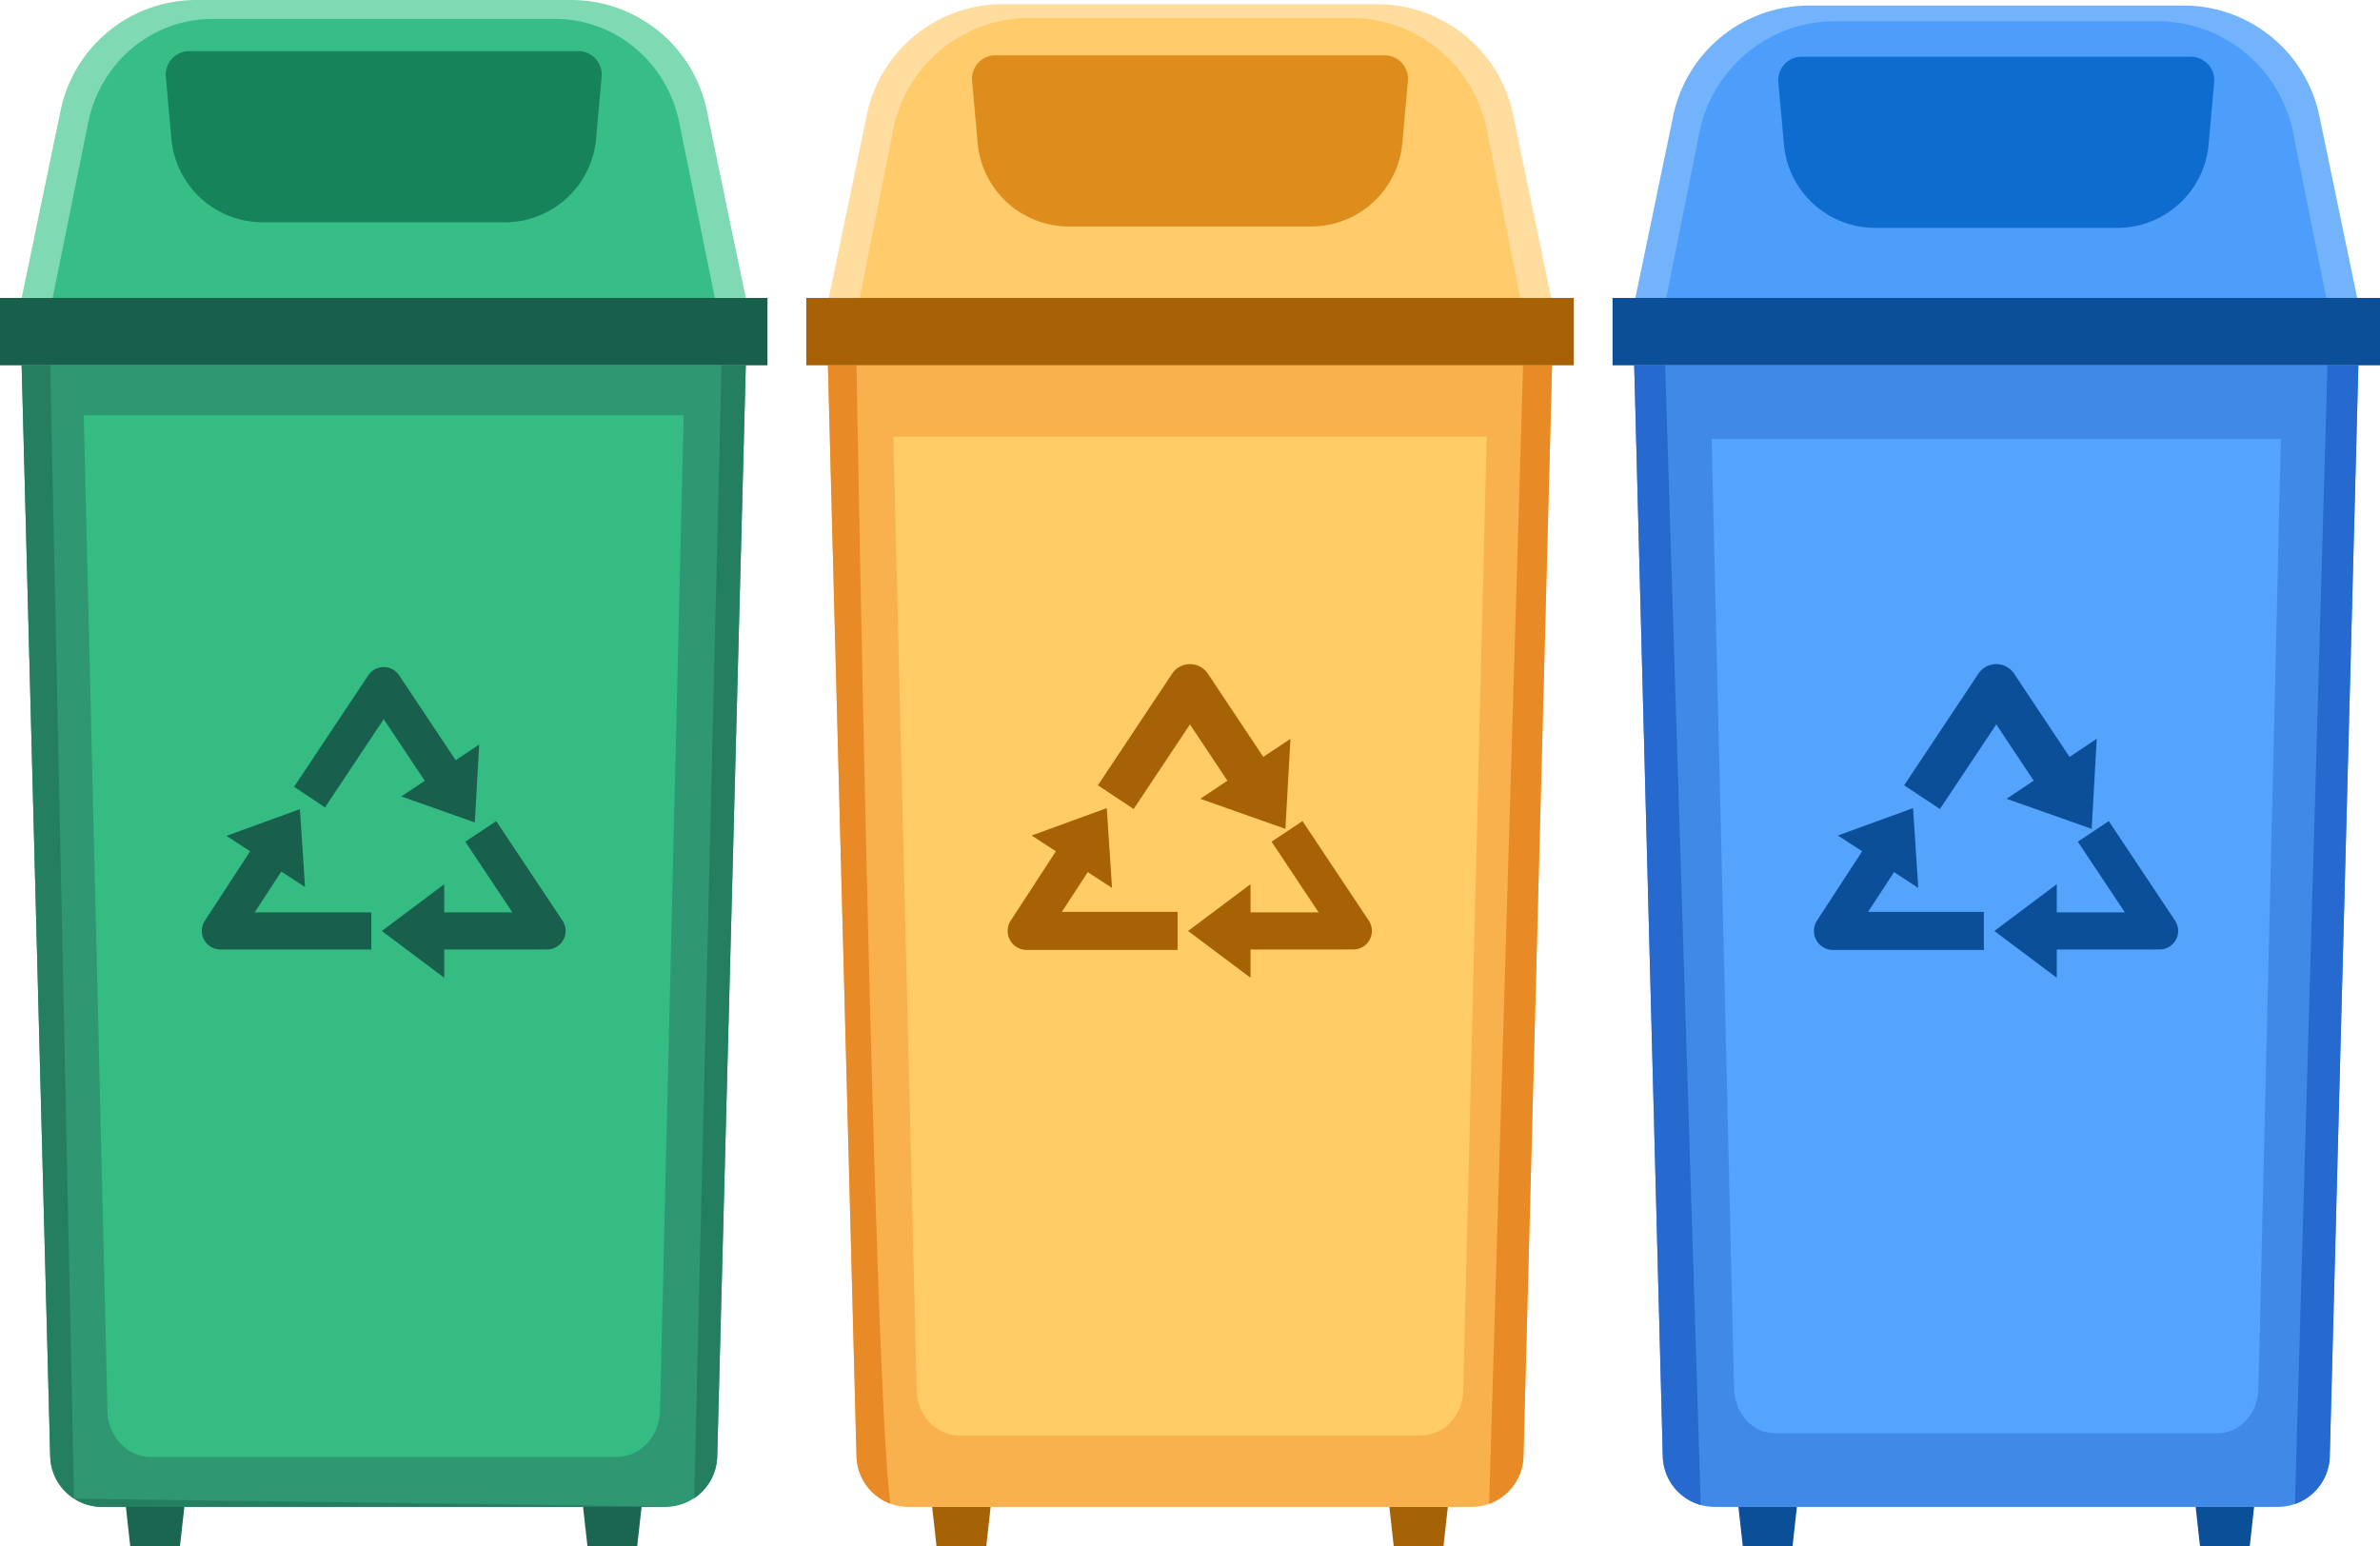
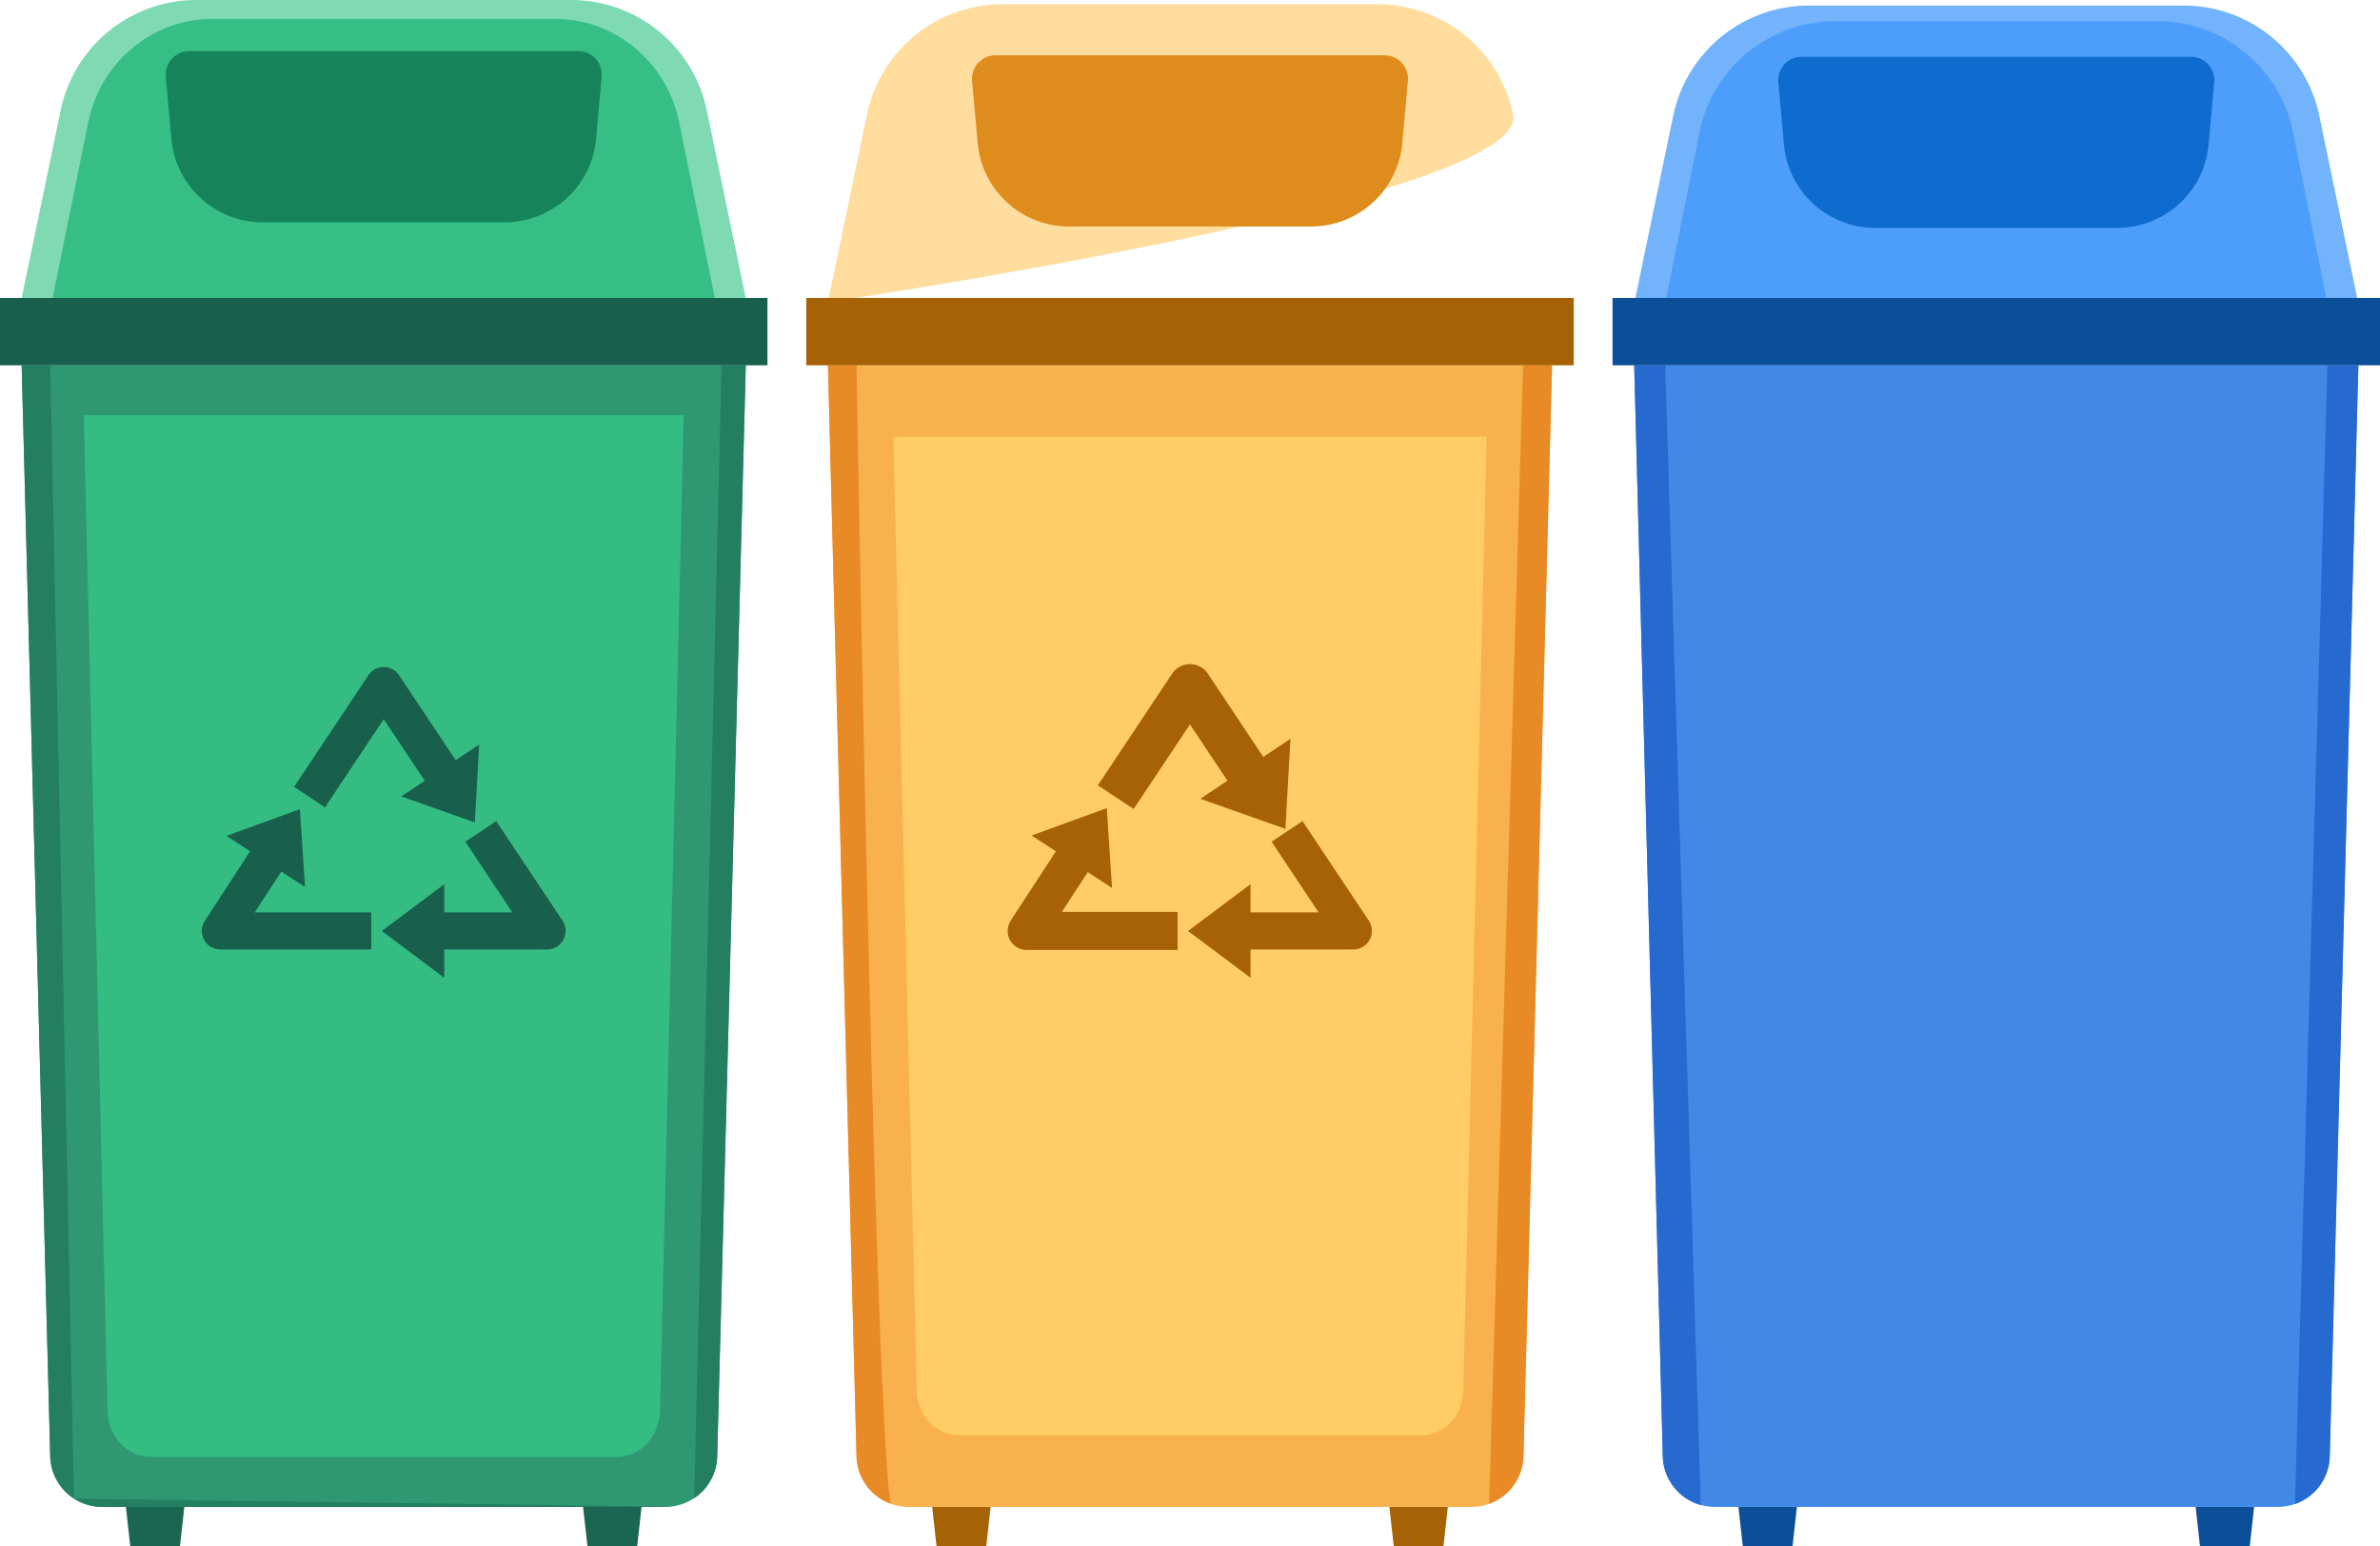
<svg xmlns="http://www.w3.org/2000/svg" viewBox="0 0 1706.25 1108.69">
  <defs>
    <style>.cls-1{fill:#73b3fc;}.cls-1,.cls-10,.cls-11,.cls-12,.cls-13,.cls-14,.cls-15,.cls-16,.cls-18,.cls-19,.cls-2,.cls-20,.cls-21,.cls-22,.cls-23,.cls-24,.cls-25,.cls-3,.cls-4,.cls-5,.cls-6,.cls-7,.cls-9{fill-rule:evenodd;}.cls-2{fill:#4d9efb;}.cls-3{fill:#4089e7;}.cls-4{fill:#266acf;}.cls-5{fill:#54a3fc;}.cls-6,.cls-8{fill:#0b4f98;}.cls-7{fill:#0e6ccf;}.cls-9{fill:#2f9872;}.cls-10{fill:#247f61;}.cls-11{fill:#34bc83;}.cls-12,.cls-17{fill:#19604c;}.cls-13{fill:#7fdab4;}.cls-14{fill:#37be86;}.cls-15{fill:#1a6651;}.cls-16{fill:#16835b;}.cls-18{fill:#a66306;}.cls-19{fill:#f9b14e;}.cls-20{fill:#e88a26;}.cls-21{fill:#fc6;}.cls-22,.cls-26{fill:#a66204;}.cls-23{fill:#ffdd9f;}.cls-24{fill:#ffcb6b;}.cls-25{fill:#de8d1d;}</style>
  </defs>
  <title>LogoAsset 4write</title>
  <g id="Layer_2" data-name="Layer 2">
    <g id="Layer_1-2" data-name="Layer 1">
      <path class="cls-1" d="M1662.78,83.13A99.33,99.33,0,0,0,1565.53,4H1296.77a99.33,99.33,0,0,0-97.25,79.13c-12.63,60.8-27.94,134.46-27.94,134.46h519.14s-15.31-73.66-27.94-134.46Z" />
      <path class="cls-2" d="M1643.94,95a99.33,99.33,0,0,0-97.39-79.81H1315.74A99.35,99.35,0,0,0,1218.34,95l-24.58,122.59h474.76L1643.94,95Z" />
      <path class="cls-3" d="M1690.71,261.91H1171.58s16.34,623.83,20.5,782.21a37.18,37.18,0,0,0,37.17,36.21H1633a37.19,37.19,0,0,0,37.18-36.21C1674.36,885.74,1690.71,261.91,1690.71,261.91Z" />
      <path class="cls-4" d="M1171.58,261.91h22.19L1219.32,1079a37.21,37.21,0,0,1-27.24-34.87Zm497,0h22.18l-20.49,782.21a37.23,37.23,0,0,1-25,34.16Z" />
-       <path class="cls-5" d="M1635.19,314.7h-408.1S1240,858.05,1243.21,996c.41,17.55,13.38,31.54,29.22,31.54h317.42c15.85,0,28.81-14,29.23-31.54,3.26-137.94,16.11-681.29,16.11-681.29Z" />
-       <path class="cls-6" d="M1474.53,680.73V701l-44.74-33.55,44.74-33.55V654.1h48.83l-33.74-50.67,22.17-14.76L1559.3,660a13.31,13.31,0,0,1-11.08,20.7Zm-116.67-55.49-18.6,28.52h83v27.3H1314.06A13.65,13.65,0,0,1,1302.63,660L1335,610.32,1317.61,599l53.88-19.63,3.75,57.21Zm100.2-65.46-26.92-40.43L1390.75,580,1365.12,563,1418.33,483a15.4,15.4,0,0,1,25.63,0l39.73,59.67,19.48-13-3.63,64.56-61-21.55,19.48-13Z" />
      <path class="cls-7" d="M1583.37,103.56A65.69,65.69,0,0,1,1518,163.37H1344.34a65.69,65.69,0,0,1-65.42-59.81l-4-44.55a16.82,16.82,0,0,1,16.76-18.34H1570.6A16.82,16.82,0,0,1,1587.37,59l-4,44.55Z" />
      <path class="cls-6" d="M1288.22,1080.33l-3.14,28.36h-35.64l-3.14-28.36Z" />
      <path class="cls-6" d="M1616,1080.33l-3.14,28.36h-35.64l-3.14-28.36Z" />
      <rect class="cls-8" x="1156.05" y="213.6" width="550.2" height="48.3" />
      <path class="cls-9" d="M534.67,261.91H15.53S31.88,885.74,36,1044.12a37.19,37.19,0,0,0,37.18,36.21H477a37.19,37.19,0,0,0,37.18-36.21C518.32,885.74,534.67,261.91,534.67,261.91Z" />
      <path class="cls-10" d="M15.53,261.91H36l17.08,812.53A37.15,37.15,0,0,1,36,1044.12Zm501.72,0h17.42l-20.5,782.21a37.15,37.15,0,0,1-16.52,30l19.6-812.16ZM53.11,1074.44,481,1080.12a38.66,38.66,0,0,1-4.05.21H73.21A37,37,0,0,1,53.11,1074.44Z" />
      <path class="cls-11" d="M490.14,297.7H60.06l17,713.79c.43,18.39,14.09,33,30.8,33H442.36c16.7,0,30.36-14.66,30.8-33C476.6,867,490.14,297.7,490.14,297.7Z" />
      <path class="cls-12" d="M318.49,680.73V701l-44.74-33.55,44.74-33.55V654.1h48.83l-33.73-50.67,22.16-14.76L403.26,660a13.31,13.31,0,0,1-11.08,20.7ZM201.67,624.86,182.6,654.1h83.59v26.63H158a13.32,13.32,0,0,1-11.15-20.59l32.49-49.82-17-11.06L215,580.12l3.67,55.8Zm102.86-65.07L275.1,515.6,233,578.86l-22.17-14.75L264,484.2a13.3,13.3,0,0,1,22.16,0L326.69,545l16.85-11.22-3.14,55.84L287.68,571l16.85-11.22Z" />
      <path class="cls-13" d="M506.73,79.13A99.33,99.33,0,0,0,409.47,0H140.72A99.32,99.32,0,0,0,43.47,79.13c-12.63,60.8-27.94,134.46-27.94,134.46H534.67S519.36,139.93,506.73,79.13Z" />
      <path class="cls-14" d="M486.93,87.67C478.17,44.5,441,13.56,398,13.56H152.21C109.16,13.56,72,44.5,63.27,87.67,51.72,144.61,37.72,213.6,37.72,213.6H512.48Z" />
      <path class="cls-15" d="M132.17,1080.33,129,1108.69H93.39l-3.14-28.36Zm327.78,0-3.15,28.36H421.17L418,1080.33Z" />
      <path class="cls-16" d="M427.33,99.56a65.69,65.69,0,0,1-65.42,59.81H188.3a65.69,65.69,0,0,1-65.42-59.81l-4-44.55a16.82,16.82,0,0,1,16.76-18.34H414.56A16.82,16.82,0,0,1,431.33,55Z" />
      <rect class="cls-17" y="213.6" width="550.2" height="48.3" />
      <path class="cls-18" d="M710.2,1080.33l-3.14,28.36H671.42l-3.14-28.36Zm327.78,0-3.15,28.36H999.2l-3.15-28.36Z" />
      <path class="cls-19" d="M1112.69,261.91H593.55s16.35,623.83,20.5,782.21a37.19,37.19,0,0,0,37.18,36.21H1055a37.19,37.19,0,0,0,37.18-36.21C1096.34,885.74,1112.69,261.91,1112.69,261.91Z" />
      <path class="cls-20" d="M593.55,261.91h20.5s12.27,730.93,24.32,816.14a37.2,37.2,0,0,1-24.32-33.93Zm498.38,0h20.76l-20.5,782.21a37.21,37.21,0,0,1-24.61,34l24.35-816.24Z" />
      <path class="cls-21" d="M1065.79,313.14H640.45s13.4,545.73,16.8,684.28c.43,17.63,13.94,31.68,30.46,31.68h330.82c16.52,0,30-14,30.46-31.68,3.4-138.55,16.8-684.28,16.8-684.28Z" />
      <path class="cls-22" d="M896.51,680.73V701l-44.74-33.55,44.74-33.55V654.1h48.83l-33.73-50.67,22.16-14.76L981.28,660a13.31,13.31,0,0,1-11.08,20.7ZM779.84,625.24l-18.6,28.52h83v27.3H736A13.65,13.65,0,0,1,724.61,660L757,610.32,739.59,599l53.88-19.63,3.75,57.21ZM880,559.78l-26.92-40.43L812.73,580,787.1,563,840.31,483a15.4,15.4,0,0,1,25.63,0l39.73,59.67,19.48-13-3.63,64.56-61-21.55,19.48-13Z" />
-       <path class="cls-23" d="M1084.75,82.13A99.34,99.34,0,0,0,987.49,3H718.74a99.33,99.33,0,0,0-97.25,79.13c-12.63,60.8-27.94,134.46-27.94,134.46h519.14S1097.38,142.93,1084.75,82.13Z" />
-       <path class="cls-24" d="M1065.84,92.84a99.33,99.33,0,0,0-97.42-79.93H737.82A99.33,99.33,0,0,0,640.4,92.84L615.74,216.6H1090.5S1070.08,114.1,1065.84,92.84Z" />
+       <path class="cls-23" d="M1084.75,82.13A99.34,99.34,0,0,0,987.49,3H718.74a99.33,99.33,0,0,0-97.25,79.13c-12.63,60.8-27.94,134.46-27.94,134.46S1097.38,142.93,1084.75,82.13Z" />
      <path class="cls-25" d="M1005.35,102.56a65.69,65.69,0,0,1-65.42,59.81H766.32a65.69,65.69,0,0,1-65.42-59.81L696.9,58a16.82,16.82,0,0,1,16.76-18.34H992.58A16.82,16.82,0,0,1,1009.35,58l-4,44.55Z" />
      <rect class="cls-26" x="578.02" y="213.6" width="550.2" height="48.3" />
    </g>
  </g>
</svg>